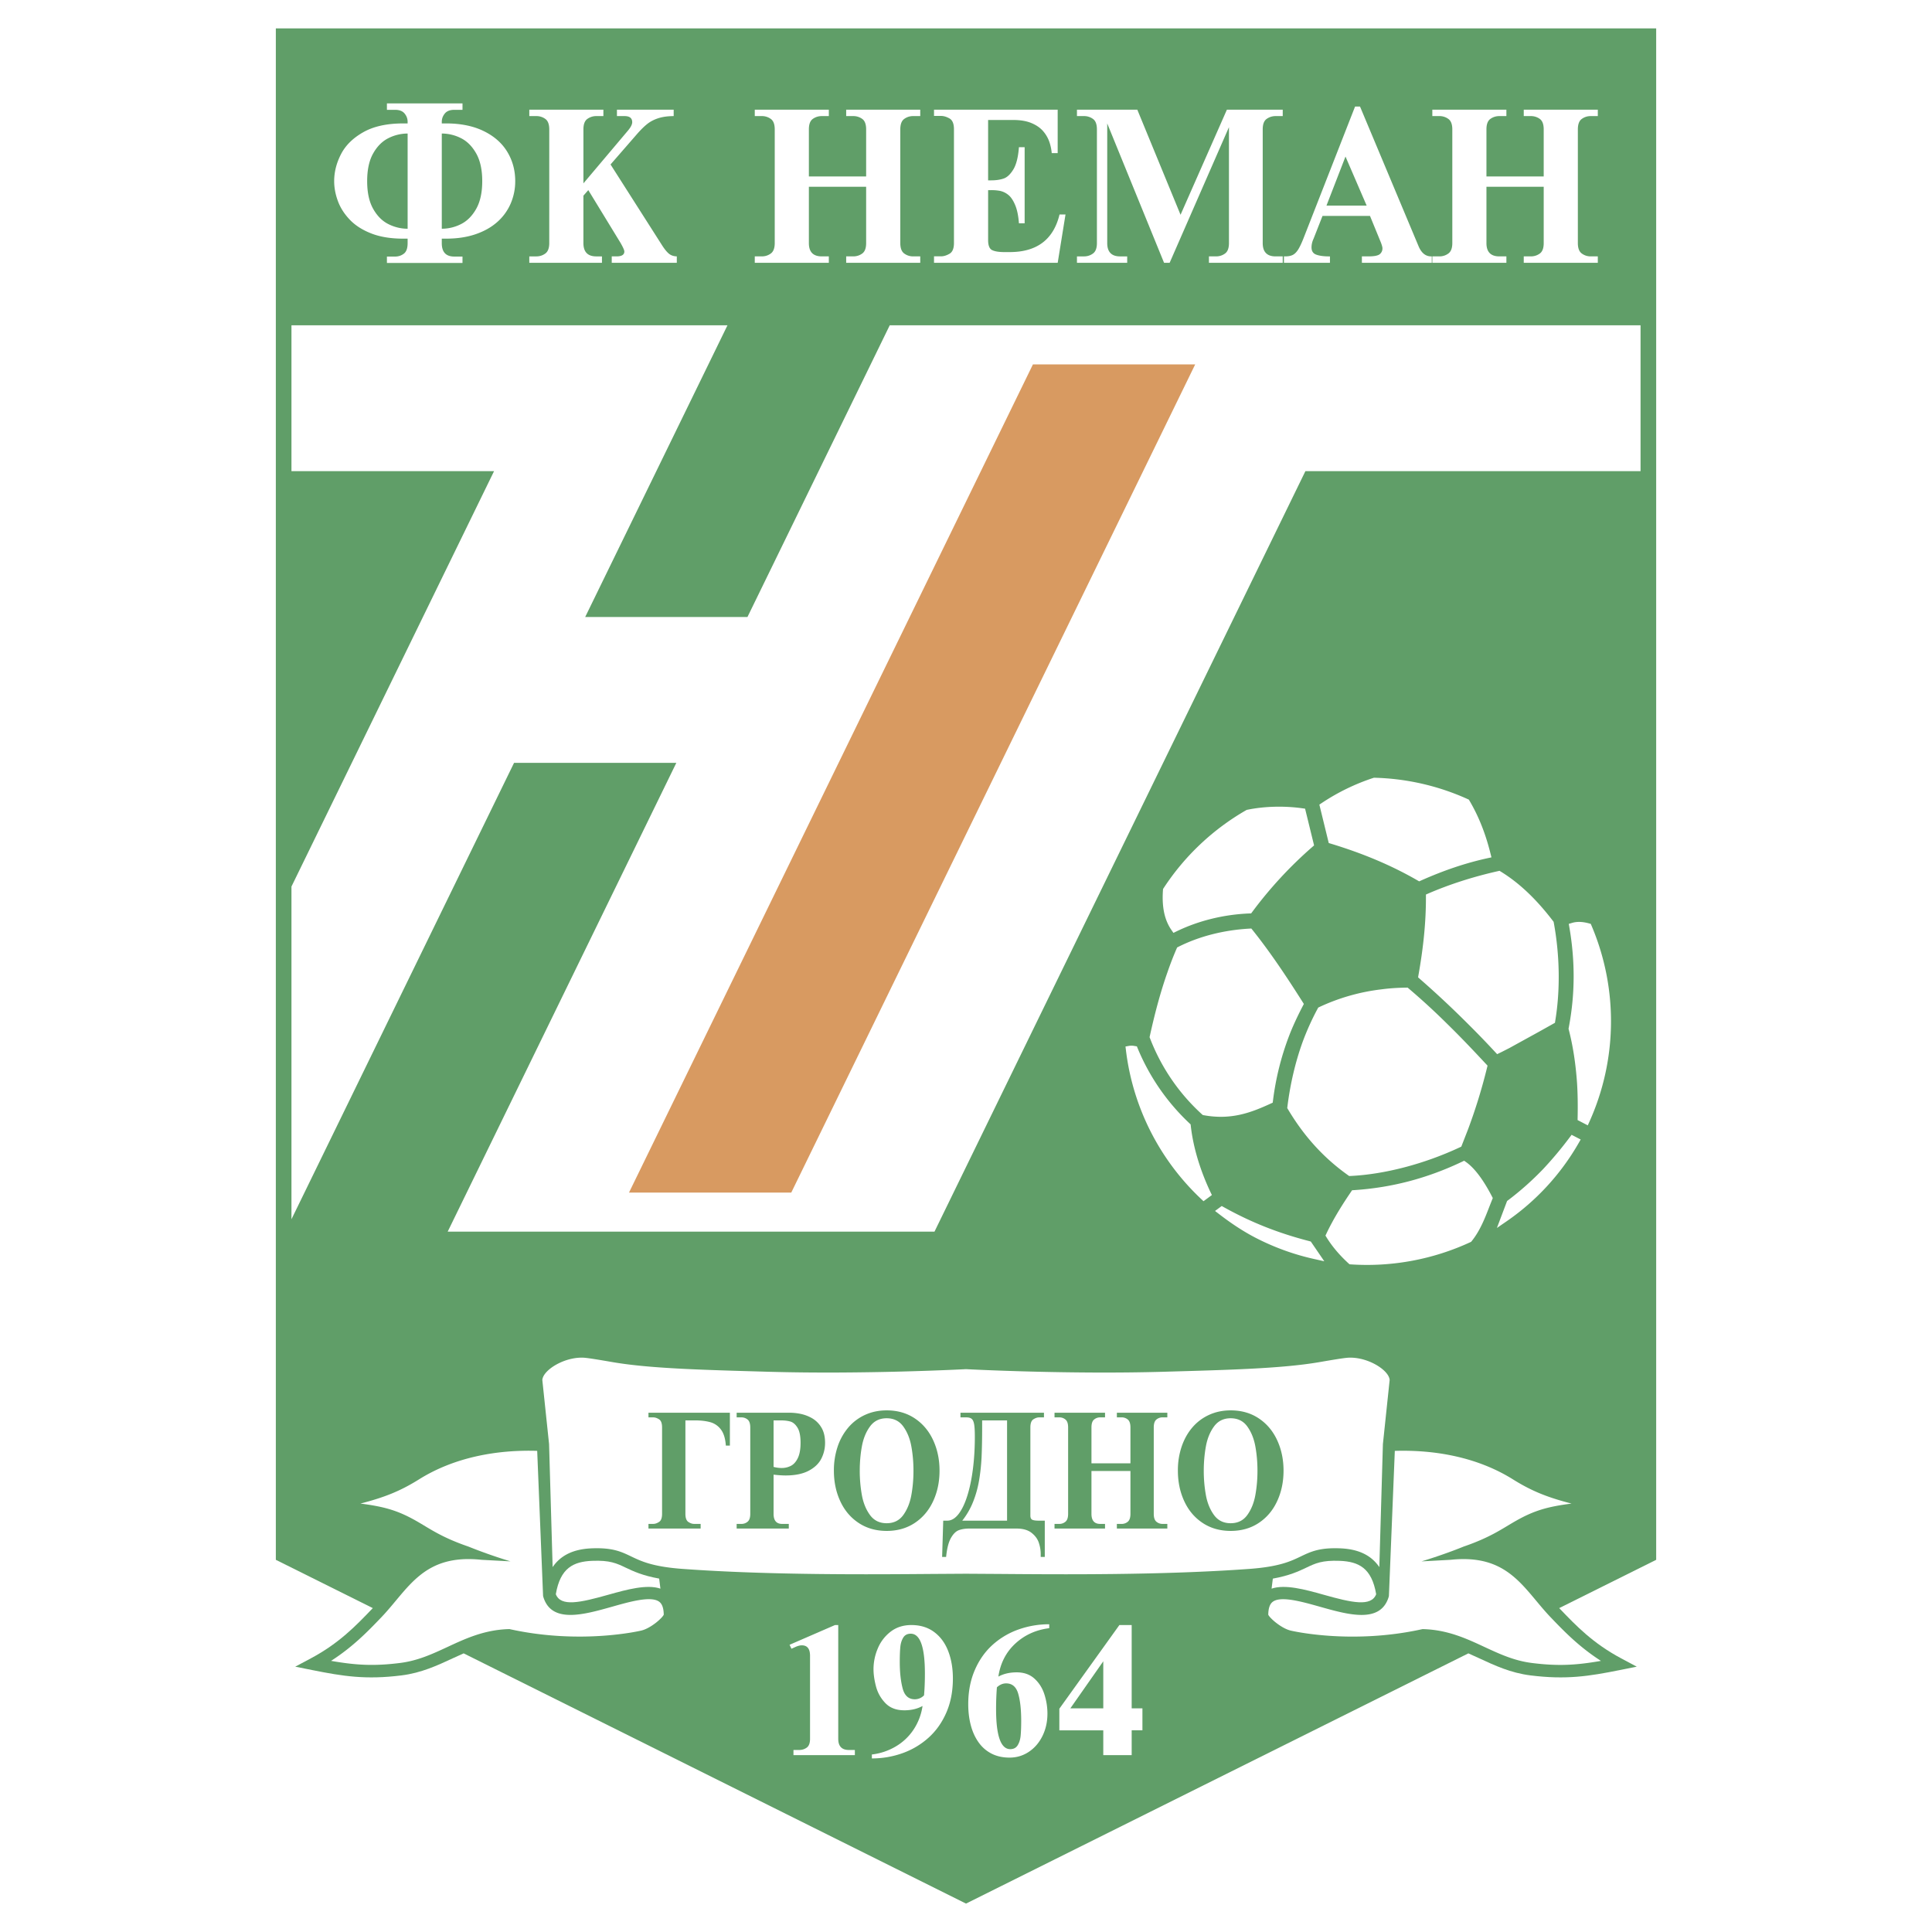
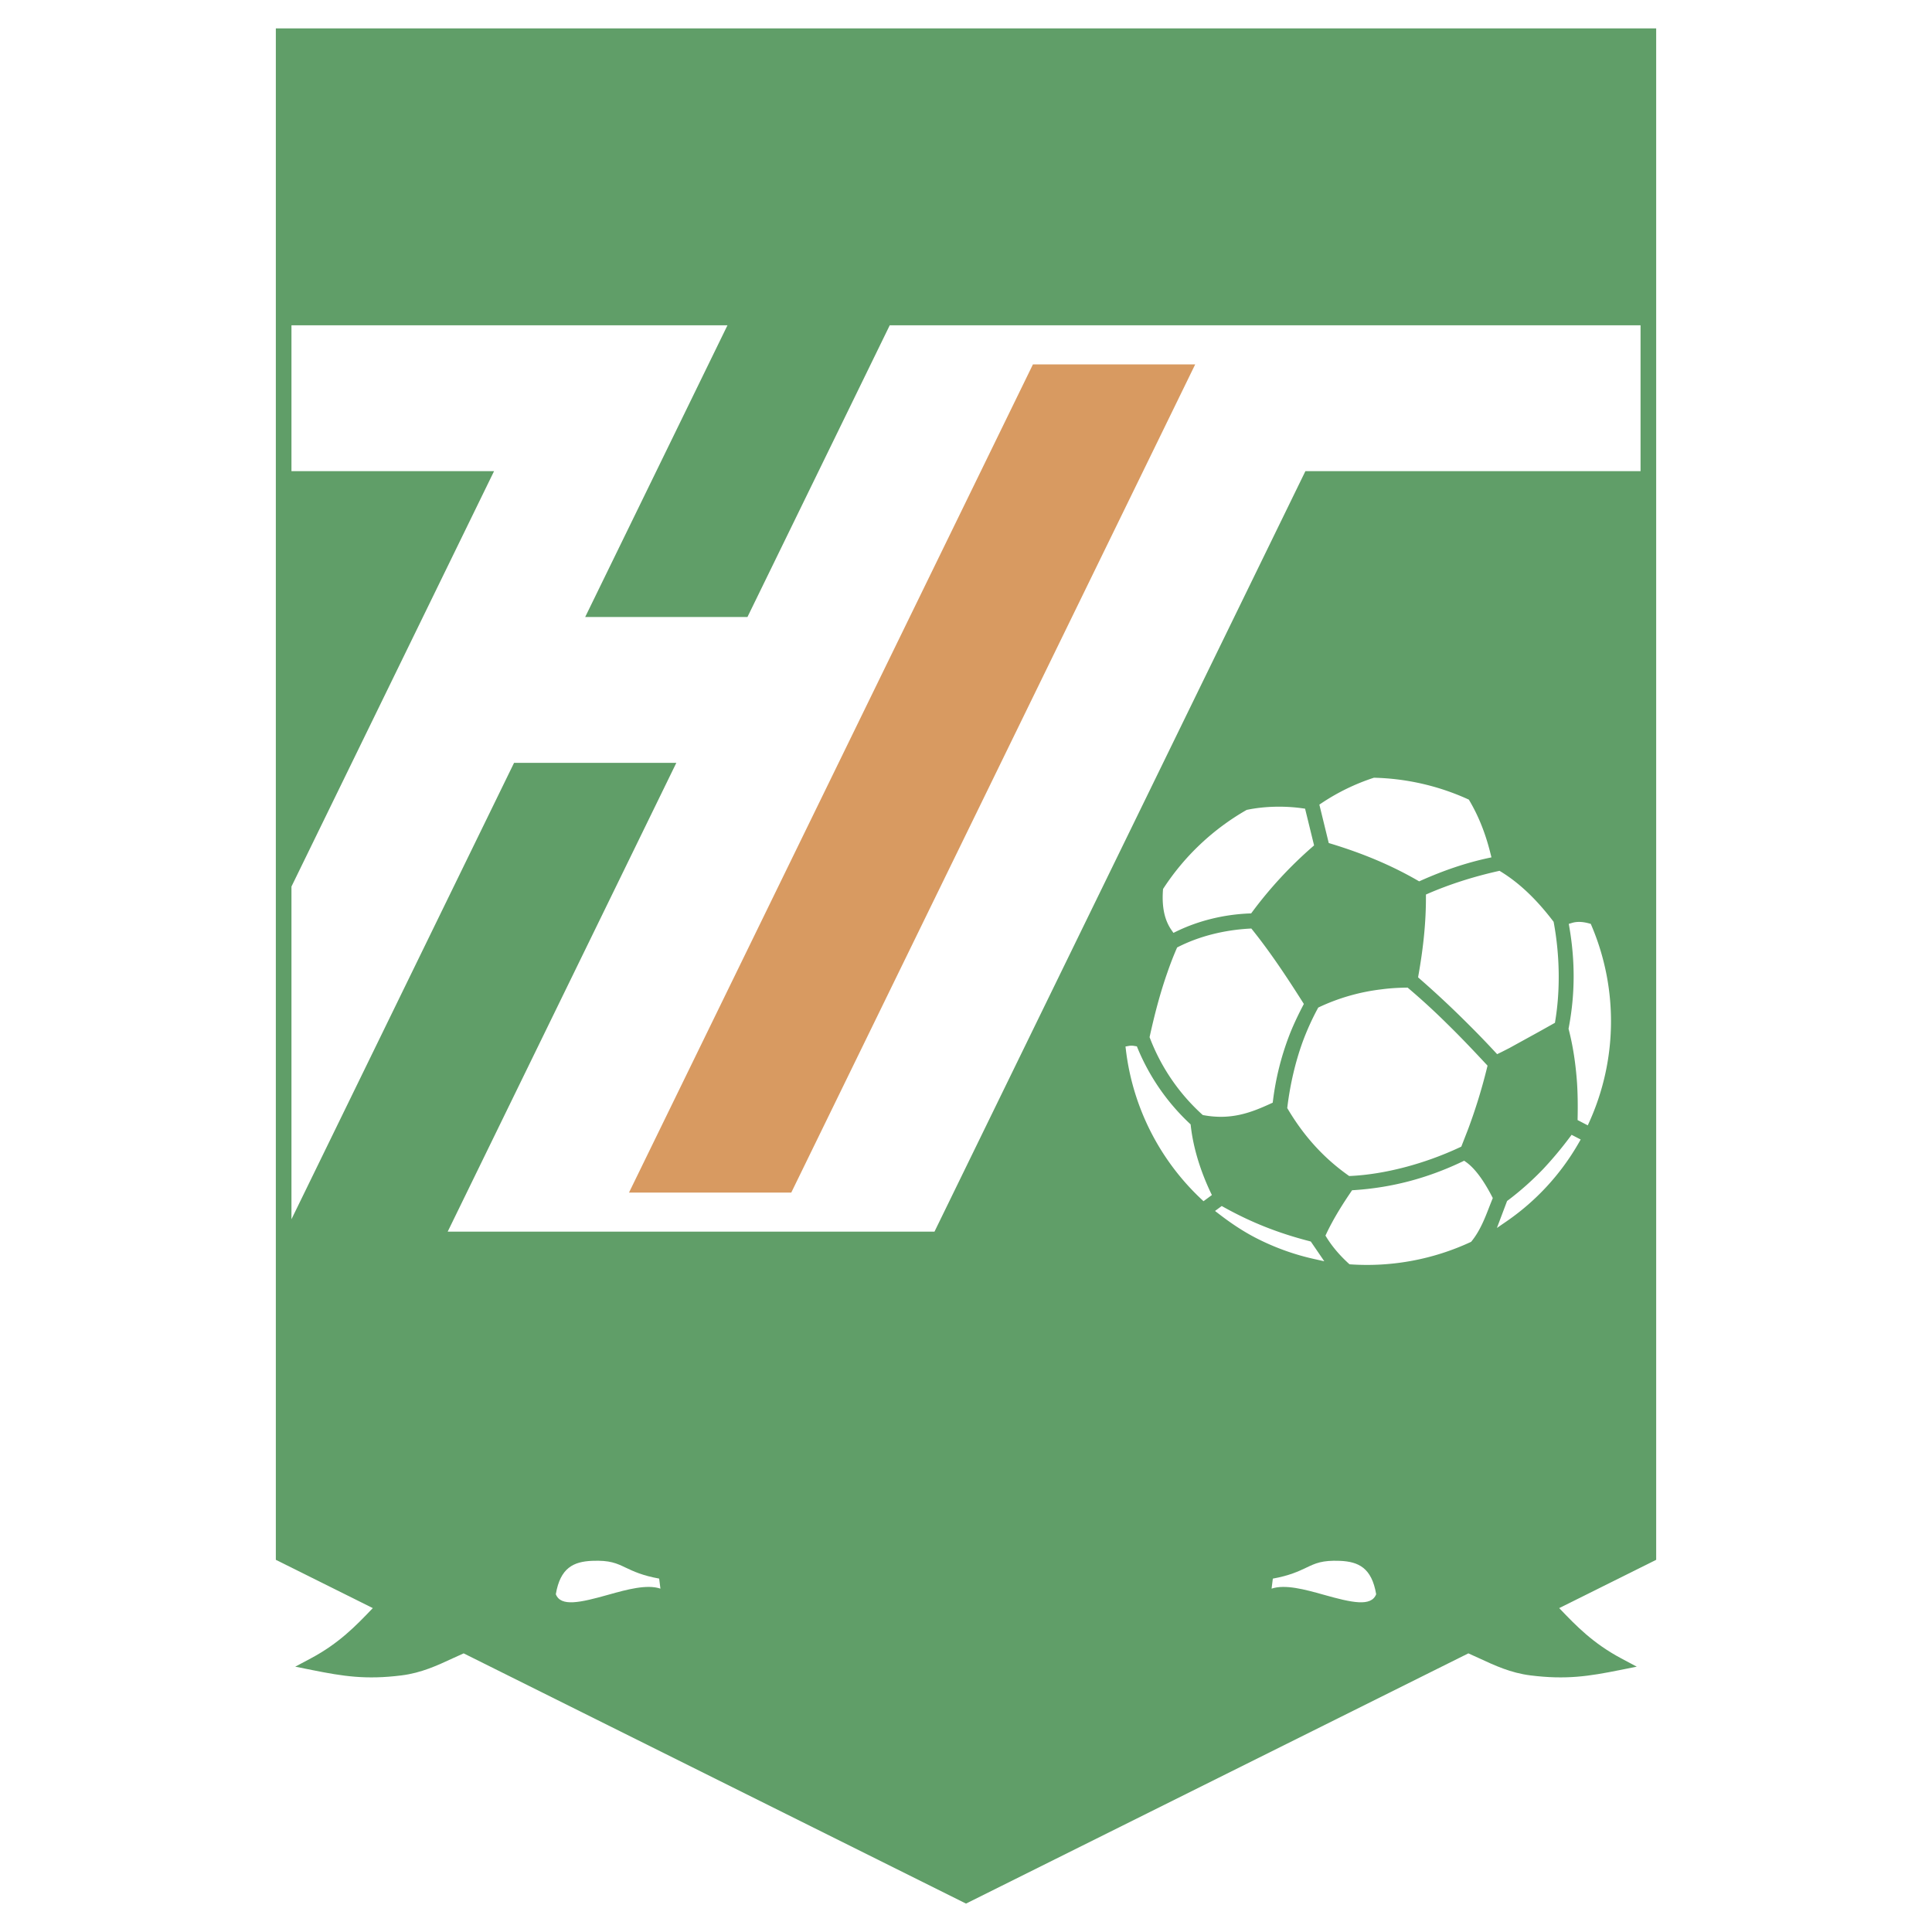
<svg xmlns="http://www.w3.org/2000/svg" width="2500" height="2500" viewBox="0 0 192.756 192.756">
  <g fill-rule="evenodd" clip-rule="evenodd">
    <path fill="#fff" d="M0 0h192.756v192.756H0V0z" />
    <path d="M165.236 2.834H27.52v152.789l9.676 4.818-.065.066c-1.623 1.695-3.301 3.447-6.136 4.957l-1.54.82 1.711.342c3.053.611 5.321.977 8.904.527 1.968-.248 3.565-.99 5.111-1.709.361-.168.719-.33 1.078-.488l50.12 24.965 50.12-24.965c.359.158.717.32 1.076.488 1.547.719 3.145 1.461 5.111 1.709 3.584.449 5.852.084 8.904-.527l1.711-.342-1.539-.82c-2.836-1.51-4.514-3.262-6.137-4.957l-.064-.066 9.676-4.818V2.834h-.001z" fill="#609e68" />
-     <path d="M38.76 22.364c-.616-.304-1.124-.811-1.525-1.521-.402-.709-.603-1.633-.603-2.771 0-1.141.201-2.066.603-2.773.401-.708.91-1.214 1.525-1.519a4.265 4.265 0 0 1 1.909-.457v9.499a4.263 4.263 0 0 1-1.909-.458zm7.383 3.873v-.64h-.823c-.829 0-1.243-.445-1.243-1.335v-.452h.432c1.103 0 2.085-.148 2.948-.444.862-.296 1.585-.706 2.168-1.228a5.19 5.19 0 0 0 1.327-1.834 5.596 5.596 0 0 0 .452-2.231c0-1.078-.265-2.054-.794-2.927-.53-.874-1.315-1.564-2.357-2.071s-2.29-.761-3.744-.761h-.432v-.166c0-.301.1-.575.301-.821.201-.246.515-.369.942-.369h.823v-.64h-7.54v.64h.822c.428 0 .741.123.942.369s.301.52.301.821v.166h-.432c-1.629 0-2.958.291-3.988.874-1.031.582-1.773 1.314-2.227 2.196-.454.882-.681 1.778-.681 2.689 0 .649.122 1.308.367 1.975.244.668.638 1.288 1.181 1.86.542.572 1.257 1.032 2.146 1.38.888.349 1.955.522 3.202.522h.432v.452c0 .509-.126.858-.379 1.049s-.541.286-.864.286h-.822v.64h7.54zm-.16-12.457c.614.305 1.123.813 1.526 1.526.403.713.604 1.635.604 2.766 0 1.134-.202 2.057-.604 2.769-.404.711-.913 1.219-1.526 1.523a4.236 4.236 0 0 1-1.906.457v-9.499a4.264 4.264 0 0 1 1.906.458zM58.208 18.294l4.459-5.283c.272-.33.409-.603.409-.819 0-.406-.255-.61-.764-.61h-.76v-.64h5.661v.64c-.59.003-1.097.073-1.521.208-.424.135-.791.324-1.101.567s-.658.584-1.042 1.024l-2.635 3.028 5.168 8.106c.231.356.448.621.653.792.205.171.468.262.79.272v.64h-6.491v-.64h.478c.52 0 .779-.163.779-.489 0-.127-.123-.406-.369-.84l-3.227-5.283-.488.555v4.728c0 .887.429 1.33 1.288 1.33h.563v.64h-7.249v-.64h.704c.334 0 .632-.096.894-.287.262-.191.393-.539.393-1.042V12.912c0-.51-.131-.859-.393-1.047a1.496 1.496 0 0 0-.894-.283h-.704v-.64H60.2v.64h-.704a1.51 1.51 0 0 0-.892.28c-.264.186-.396.536-.396 1.049v5.383zM80.702 17.607h5.713v-4.699c0-.511-.131-.86-.393-1.047a1.506 1.506 0 0 0-.894-.279h-.704v-.64h7.389v.64h-.709a1.48 1.48 0 0 0-.889.283c-.262.188-.392.537-.392 1.047v11.339c0 .503.13.851.392 1.042s.558.287.889.287h.709v.64h-7.389v-.64h.704c.334 0 .632-.095.894-.283s.393-.535.393-1.039v-5.622h-5.713v5.622c0 .882.429 1.322 1.287 1.322h.704v.64h-7.389v-.64h.705c.334 0 .632-.096.894-.287.262-.191.393-.539.393-1.042V12.912c0-.51-.13-.859-.393-1.047a1.496 1.496 0 0 0-.894-.283h-.705v-.64h7.389v.64h-.704c-.331 0-.628.093-.892.279-.264.187-.395.536-.395 1.047v4.699zM105.525 10.942v4.337h-.594a4.666 4.666 0 0 0-.234-1.116 3.279 3.279 0 0 0-.605-1.056c-.281-.335-.668-.608-1.162-.819-.496-.211-1.105-.317-1.826-.317h-2.52v6.022h.328c.459 0 .865-.06 1.219-.179.352-.119.674-.423.973-.912.295-.488.48-1.227.555-2.216h.57v7.591h-.57c-.057-.771-.188-1.39-.393-1.86-.203-.47-.438-.803-.703-1.001a1.958 1.958 0 0 0-.785-.371 4.6 4.6 0 0 0-.865-.075h-.328v4.981c0 .538.133.873.4 1.003.266.132.678.197 1.238.197h.512c2.713 0 4.371-1.25 4.975-3.751h.596l-.779 4.82h-12.34v-.646h.704c.267 0 .547-.086.843-.258.295-.171.443-.529.443-1.072V12.897c0-.55-.148-.909-.443-1.078-.296-.168-.577-.252-.843-.252h-.704v-.625h12.338zM107.449 10.942h6.02l4.314 10.486 4.625-10.486h5.57v.64h-.709c-.332 0-.629.094-.893.28-.264.186-.395.536-.395 1.049V24.25c0 .887.428 1.33 1.287 1.33h.709v.64h-7.361v-.64h.711c.332 0 .631-.095.893-.284s.393-.537.393-1.043V12.688l-5.918 13.532h-.557l-5.67-13.904v11.937c0 .885.43 1.328 1.287 1.328h.705v.64h-5.012v-.64h.703c.334 0 .633-.096.895-.287s.393-.539.393-1.042v-11.34c0-.51-.131-.859-.393-1.047a1.5 1.5 0 0 0-.895-.283h-.703v-.64h.001zM136.352 20.514h-4.01l1.898-4.895 2.112 4.895zm-3.663 5.707v-.64h-.08c-.533 0-.959-.057-1.279-.172-.32-.114-.479-.355-.479-.724 0-.289.068-.581.207-.877l.889-2.265h4.738l1.096 2.673c.098.266.146.448.146.548a.722.722 0 0 1-.275.6c-.184.145-.561.216-1.135.216h-.641v.64h6.971v-.64h-.061c-.543 0-.957-.328-1.242-.983l-5.855-13.967h-.494l-5.152 13.165c-.193.488-.371.861-.535 1.118-.166.258-.346.433-.541.527-.195.094-.441.14-.742.14h-.127v.64h4.591v.001zM148.303 17.607h5.713v-4.699c0-.511-.131-.86-.393-1.047a1.505 1.505 0 0 0-.895-.279h-.703v-.64h7.389v.64h-.709c-.332 0-.627.094-.889.283-.264.188-.393.537-.393 1.047v11.339c0 .503.129.851.393 1.042.262.191.557.287.889.287h.709v.64h-7.389v-.64h.703c.336 0 .633-.095.895-.283s.393-.535.393-1.039v-5.622h-5.713v5.622c0 .882.43 1.322 1.287 1.322h.703v.64h-7.389v-.64h.705c.334 0 .631-.096.893-.287.264-.191.395-.539.395-1.042V12.912c0-.51-.131-.859-.395-1.047a1.493 1.493 0 0 0-.893-.283h-.705v-.64h7.389v.64h-.703c-.332 0-.629.093-.891.279-.264.187-.396.536-.396 1.047v4.699zM138.646 137.676c-.082-.998-2.197-2.305-4.102-2.219-.439.021-1.547.209-2.947.449-3.738.639-9.059.771-15.52.955-9.469.27-19.296-.238-19.7-.26-.404.021-10.231.529-19.701.26-6.461-.184-11.781-.316-15.519-.955-1.401-.24-2.508-.428-2.947-.449-1.905-.086-4.02 1.221-4.103 2.219l.674 6.404.355 12.271c.81-1.189 2.087-1.799 3.895-1.873 2.078-.084 2.941.33 3.939.807 1.001.48 2.136 1.023 5.096 1.242 8.704.639 18.882.555 24.963.506l3.346-.021 3.347.021c6.08.049 16.26.133 24.963-.506 2.961-.219 4.096-.762 5.096-1.242 1-.477 1.861-.891 3.939-.807 1.807.074 3.086.682 3.895 1.873l.357-12.271.674-6.404z" fill="#fff" />
-     <path d="M61.051 160.307c-2.83.797-6.038 1.701-6.846-.992l-.017-.057-.006-.057-.586-14.449c-3.991-.121-8.233.621-11.786 2.842-1.871 1.168-3.43 1.793-5.847 2.416 2.417.312 3.742.701 5.535 1.715 1.338.756 2.494 1.637 5.223 2.572a51.32 51.32 0 0 0 4.209 1.48l-2.884-.154c-5.847-.625-7.282 2.898-10.016 5.752-1.333 1.391-2.824 2.932-5 4.33 2.486.434 4.276.537 6.884.209 1.773-.223 3.214-.891 4.74-1.6 1.803-.838 3.667-1.705 6.102-1.779l.077-.002.076.018c7.091 1.557 13.008.146 13.072.131.938-.221 2.093-1.242 2.241-1.586-.009-.635-.15-1.061-.445-1.285-.806-.61-2.888-.024-4.726.496z" fill="#fff" />
    <path d="M60.712 159.102c1.839-.518 3.827-1.059 5.178-.604l-.125-1.002c-1.656-.297-2.577-.73-3.322-1.084-.923-.441-1.589-.758-3.36-.688-1.856.076-3.182.689-3.629 3.332.499 1.27 2.411.848 5.258.046zM132.043 159.102c2.848.803 4.76 1.225 5.258-.045-.447-2.643-1.771-3.256-3.629-3.332-1.77-.07-2.436.246-3.359.688-.744.354-1.666.787-3.322 1.086l-.125 1c1.351-.456 3.337.085 5.177.603z" fill="#fff" />
-     <path d="M131.705 160.309c2.83.797 6.037 1.701 6.846-.992l.016-.057.006-.057.588-14.449c3.99-.121 8.232.621 11.785 2.842 1.871 1.168 3.43 1.793 5.846 2.416-2.416.311-3.742.701-5.535 1.715-1.338.756-2.494 1.637-5.223 2.572-2.104.857-4.209 1.48-4.209 1.48l2.885-.156c5.846-.623 7.281 2.9 10.016 5.752 1.334 1.393 2.824 2.934 5.002 4.332-2.488.434-4.277.537-6.885.209-1.773-.223-3.215-.893-4.74-1.6-1.803-.84-3.668-1.705-6.102-1.779l-.078-.002-.076.018c-7.092 1.557-13.008.146-13.072.131-.938-.221-2.092-1.244-2.24-1.586.01-.635.15-1.061.445-1.285.805-.61 2.887-.022 4.725.496zM79.165 175.111v-.516h.584c.278 0 .525-.08.743-.238.217-.158.326-.449.326-.873v-8.285c0-.697-.275-1.045-.824-1.045-.148 0-.336.043-.565.133l-.465.209-.188-.396 4.533-1.969h.323v11.354c0 .74.356 1.111 1.069 1.111h.589v.516h-6.125v-.001zM91.27 169.537c-.62 0-1.025-.363-1.215-1.092-.19-.727-.285-1.607-.285-2.639 0-.609.019-1.1.054-1.473s.133-.689.292-.947c.157-.26.407-.391.748-.391.942 0 1.413 1.328 1.413 3.984 0 .801-.029 1.521-.087 2.166a1.27 1.27 0 0 1-.92.392zm-1.219 5.375a7.755 7.755 0 0 0 2.595-1.547c.754-.68 1.347-1.52 1.778-2.518s.646-2.125.646-3.385c0-1.014-.156-1.926-.468-2.732-.312-.807-.779-1.441-1.403-1.904-.624-.463-1.38-.695-2.27-.695-.811 0-1.503.223-2.076.666a4.06 4.06 0 0 0-1.282 1.684 5.297 5.297 0 0 0-.421 2.043c0 .529.083 1.107.25 1.738.167.631.479 1.184.938 1.66s1.088.715 1.89.715c.685 0 1.289-.143 1.813-.43a5.734 5.734 0 0 1-.906 2.373 5.445 5.445 0 0 1-1.778 1.672 6.044 6.044 0 0 1-2.37.793v.393a9.003 9.003 0 0 0 3.064-.526zM100.381 167.951c.6 0 1 .338 1.201 1.012s.303 1.584.303 2.729c0 .607-.02 1.098-.055 1.473s-.133.693-.293.955-.408.393-.744.393c-.943 0-1.414-1.334-1.414-4 0-.738.027-1.461.082-2.168.281-.263.588-.394.92-.394zm1.221-5.373a7.691 7.691 0 0 0-2.588 1.543c-.748.68-1.338 1.52-1.766 2.523-.43 1.002-.646 2.131-.646 3.383 0 .754.085 1.455.256 2.104.17.646.428 1.213.774 1.701.346.486.777.863 1.295 1.127.52.266 1.117.398 1.797.398.709 0 1.35-.193 1.928-.58s1.031-.916 1.359-1.586.492-1.41.492-2.223c0-.654-.102-1.295-.305-1.926s-.535-1.154-.994-1.568c-.457-.414-1.047-.623-1.766-.623-.699 0-1.311.143-1.83.424.199-1.338.764-2.438 1.691-3.295.926-.857 2.055-1.369 3.383-1.535v-.393a9.114 9.114 0 0 0-3.08.526zM106.787 170.445l3.287-4.697v4.697h-3.287zm6.121 4.666v-2.477h1.072v-2.189h-1.072v-8.314h-1.227l-5.99 8.348v2.156h4.383v2.477h2.834v-.001z" fill="#fff" />
-     <path d="M64.698 140.947h8.123v3.283h-.404c-.046-.691-.207-1.225-.482-1.594a1.96 1.96 0 0 0-1.056-.74c-.429-.121-.949-.184-1.562-.184h-.934v9.32c0 .412.099.684.295.812.197.131.385.195.562.195h.663v.463h-5.205v-.463h.482c.181 0 .372-.064.573-.195.202-.129.302-.4.302-.812v-8.611c0-.418-.101-.689-.302-.818-.202-.127-.393-.191-.573-.191h-.482v-.465zM77.905 141.713c.363 0 .678.037.946.113.268.076.505.277.711.607.207.328.31.832.31 1.514 0 .639-.091 1.146-.271 1.521-.182.375-.412.635-.691.777a1.97 1.97 0 0 1-.922.217c-.267 0-.536-.037-.808-.109v-4.641h.725v.001zm.793 10.791v-.463h-.662c-.57 0-.856-.334-.856-1.004v-3.91c.468.053.864.08 1.188.08.94 0 1.706-.154 2.297-.461s1.014-.707 1.269-1.197a3.423 3.423 0 0 0 .383-1.598c0-.631-.129-1.152-.387-1.561a2.582 2.582 0 0 0-.963-.924 3.953 3.953 0 0 0-1.141-.414 5.685 5.685 0 0 0-1.027-.105h-5.303v.465h.482c.227 0 .43.072.608.215s.268.408.268.795v8.611c0 .381-.089.645-.268.791a.938.938 0 0 1-.608.217h-.482v.463h5.202zM85.989 144.312c.141-.779.41-1.443.809-1.99s.954-.822 1.663-.822c.712 0 1.266.275 1.661.822s.663 1.211.804 1.99c.141.781.211 1.588.211 2.422 0 .838-.07 1.646-.211 2.428-.141.779-.409 1.443-.804 1.99s-.949.82-1.661.82c-.709 0-1.264-.273-1.663-.82s-.668-1.211-.809-1.99a13.641 13.641 0 0 1-.211-2.428c0-.834.07-1.64.211-2.422zm-2.158 5.458c.423.918 1.033 1.641 1.833 2.172.799.531 1.734.797 2.803.797s2.003-.266 2.801-.797 1.409-1.254 1.833-2.172c.424-.916.636-1.93.636-3.043 0-1.107-.212-2.121-.636-3.039s-1.035-1.643-1.833-2.176c-.798-.531-1.732-.799-2.801-.799-.781 0-1.498.148-2.149.445a4.813 4.813 0 0 0-1.673 1.254 5.752 5.752 0 0 0-1.071 1.91 7.43 7.43 0 0 0-.376 2.404c-.001 1.114.21 2.128.633 3.044zM96.004 151.717a7.485 7.485 0 0 0 1.08-1.873c.271-.68.473-1.396.6-2.152.129-.758.211-1.541.25-2.354.035-.814.055-1.789.055-2.926v-.699h2.486v10.004h-4.471zm-.178-10.305h.585c.238 0 .416.049.533.146.117.098.199.279.246.545s.07.682.07 1.246c0 1.133-.064 2.205-.193 3.217s-.317 1.906-.563 2.684-.539 1.383-.878 1.816c-.34.434-.713.65-1.119.65h-.401l-.11 3.619h.398c.083-.84.242-1.469.477-1.883.234-.414.498-.676.792-.785s.647-.164 1.06-.164h4.682c.643 0 1.145.141 1.506.422s.605.611.73.988c.127.379.191.756.191 1.131v.291h.406v-3.619h-.598c-.305 0-.521-.029-.648-.09s-.191-.201-.191-.42v-8.787c0-.418.102-.689.303-.816s.393-.191.574-.191h.479v-.465h-8.331v.465zM108.895 145.994h3.889v-3.574c0-.391-.09-.656-.268-.797a.943.943 0 0 0-.607-.213h-.479v-.463h5.035v.463h-.482a.939.939 0 0 0-.604.215c-.18.143-.268.408-.268.795v8.611c0 .383.088.646.268.793a.93.93 0 0 0 .604.217h.482v.463h-5.035v-.463h.479a.93.93 0 0 0 .607-.215c.178-.143.268-.406.268-.791v-4.275h-3.889v4.275c0 .672.291 1.006.875 1.006h.479v.463h-5.039v-.463h.482c.227 0 .43-.072.607-.217.18-.146.268-.41.268-.793v-8.611c0-.387-.088-.652-.268-.795a.945.945 0 0 0-.607-.215h-.482v-.463h5.039v.463h-.479c-.227 0-.43.07-.607.213-.18.141-.268.406-.268.797v3.574zM120.311 144.312c.141-.779.41-1.443.809-1.99s.953-.822 1.662-.822c.713 0 1.268.275 1.662.822s.662 1.211.803 1.99c.141.781.211 1.588.211 2.422 0 .838-.07 1.646-.211 2.428-.141.779-.408 1.443-.803 1.99s-.949.82-1.662.82c-.709 0-1.264-.273-1.662-.82s-.668-1.211-.809-1.99a13.641 13.641 0 0 1-.211-2.428c0-.834.07-1.64.211-2.422zm-2.159 5.458c.422.918 1.033 1.641 1.832 2.172s1.734.797 2.803.797c1.07 0 2.004-.266 2.801-.797.799-.531 1.41-1.254 1.834-2.172.424-.916.637-1.93.637-3.043 0-1.107-.213-2.121-.637-3.039s-1.035-1.643-1.834-2.176c-.797-.531-1.73-.799-2.801-.799-.781 0-1.498.148-2.15.445-.65.297-1.209.715-1.672 1.254s-.82 1.176-1.07 1.91a7.375 7.375 0 0 0-.377 2.404c0 1.114.211 2.128.634 3.044z" fill="#609e68" />
    <path fill="#fff" d="M88.768 32.457L74.574 61.559h-16.19l14.195-29.102h-43.5v14.551h20.213L29.079 88.451v33.194l22.208-45.534h16.19l-22.812 46.772h48.568l37.007-75.875h33.438V32.457h-74.91z" />
    <path fill="#d89a61" d="M119.246 36.354h-16.189l-40.302 82.63h16.19l40.301-82.63z" />
    <path d="M146.268 115.939l-.188-.133-.205.098c-3.488 1.66-7.018 2.588-10.789 2.836l-.189.012-.107.158c-.688 1.012-1.691 2.545-2.459 4.176l-.09.191.111.18c.562.906 1.277 1.754 2.186 2.588l.102.094.137.01a24.542 24.542 0 0 0 11.916-2.215l.082-.039.057-.07c.838-1.037 1.332-2.322 1.77-3.455l.334-.844-.082-.156c-.868-1.675-1.737-2.829-2.586-3.431zM156.602 113.484a37.931 37.931 0 0 1-2.615 3.125 29.517 29.517 0 0 1-3.535 3.148l-.09.066-1.016 2.693 1.025-.705a23.945 23.945 0 0 0 7.131-7.768l.203-.354-.906-.469-.197.264zM158.785 92.348l-.074-.173-.182-.05c-.635-.176-1.201-.192-1.68-.049l-.332.099.059.341c.59 3.432.568 6.714-.066 10.037l-.016.086.021.084c.42 1.633.689 3.375.826 5.324.066 1.012.086 2.178.059 3.461l-.004.242 1.016.527.17-.375a24.396 24.396 0 0 0 .203-19.554zM118.805 112.326l-.016-.145-.105-.098a21.616 21.616 0 0 1-5.176-7.486l-.082-.201-.215-.035a1.59 1.59 0 0 0-.561-.016l-.359.066.043.363a24.406 24.406 0 0 0 7.504 14.848l.236.223.836-.615-.139-.289c-1.052-2.228-1.732-4.515-1.966-6.615zM117.074 93.074l.299-.146c2.199-1.069 4.711-1.688 7.268-1.792l.186-.007.111-.148a41.274 41.274 0 0 1 5.988-6.478l.18-.156-.898-3.667-.262-.036c-1.832-.256-3.787-.204-5.502.147l-.062.012-.055.031a24.322 24.322 0 0 0-8.236 7.779l-.055.085-.006.1c-.123 1.699.156 3.008.855 4.003l.189.273zM132.779 84.173c3.256.988 6.082 2.186 8.639 3.661l.172.099.182-.081c2.301-1.025 4.473-1.754 6.637-2.228l.393-.085-.098-.389c-.492-1.986-1.178-3.708-2.094-5.264l-.064-.107-.111-.051a24.048 24.048 0 0 0-9.291-2.132l-.07-.002-.064.022a21.19 21.19 0 0 0-5.15 2.509l-.227.151.936 3.832.21.065zM130.635 123.828c-3.104-.799-5.812-1.873-8.523-3.381l-.219-.123-.201.148-.469.346.41.314c1.273.982 2.467 1.756 3.648 2.367a24.156 24.156 0 0 0 5.881 2.123l.963.215-1.344-1.967-.146-.042zM119.918 111.172l.084.074.109.021c2.744.496 4.723-.268 6.672-1.164l.197-.09.027-.215a27.575 27.575 0 0 1 1.596-6.424c.344-.904.797-1.889 1.379-3.012l.104-.197-.119-.189c-1.416-2.234-3.115-4.833-4.996-7.182l-.127-.157-.201.012c-2.574.148-5.021.777-7.074 1.815l-.127.064-.057.131a32.37 32.37 0 0 0-.896 2.312c-.654 1.85-1.217 3.883-1.771 6.395l-.025.113.043.109a19.89 19.89 0 0 0 5.182 7.584zM128.445 110.416l-.018.133.068.115c1.613 2.711 3.578 4.867 6.004 6.59l.111.078.133-.006c3.402-.162 7.379-1.205 10.91-2.861l.141-.066.689-1.768a54.733 54.733 0 0 0 1.879-6.107l.051-.205-.145-.154c-1.129-1.211-2.451-2.617-3.844-3.977a67.762 67.762 0 0 0-3.875-3.561l-.111-.094-.146.002c-.92.016-1.727.072-2.463.172a20.173 20.173 0 0 0-6.193 1.764l-.117.055-.061.115a25.922 25.922 0 0 0-1.49 3.301c-.72 1.982-1.247 4.22-1.523 6.474zM149.814 104.959l.809-.412c-.01.004 2.949-1.625 2.949-1.625l1.566-.877.029-.186c.508-3.057.457-6.537-.145-9.8l-.018-.092-.057-.074c-1.672-2.191-3.375-3.804-5.205-4.929l-.135-.083-.154.035c-2.473.556-4.811 1.306-6.951 2.229l-.236.102v.257c.004 2.408-.232 4.883-.746 7.789l-.037.217.164.145a97.059 97.059 0 0 1 4.838 4.525 89.681 89.681 0 0 1 2.688 2.783l.197.211.444-.215z" fill="#fff" />
  </g>
</svg>